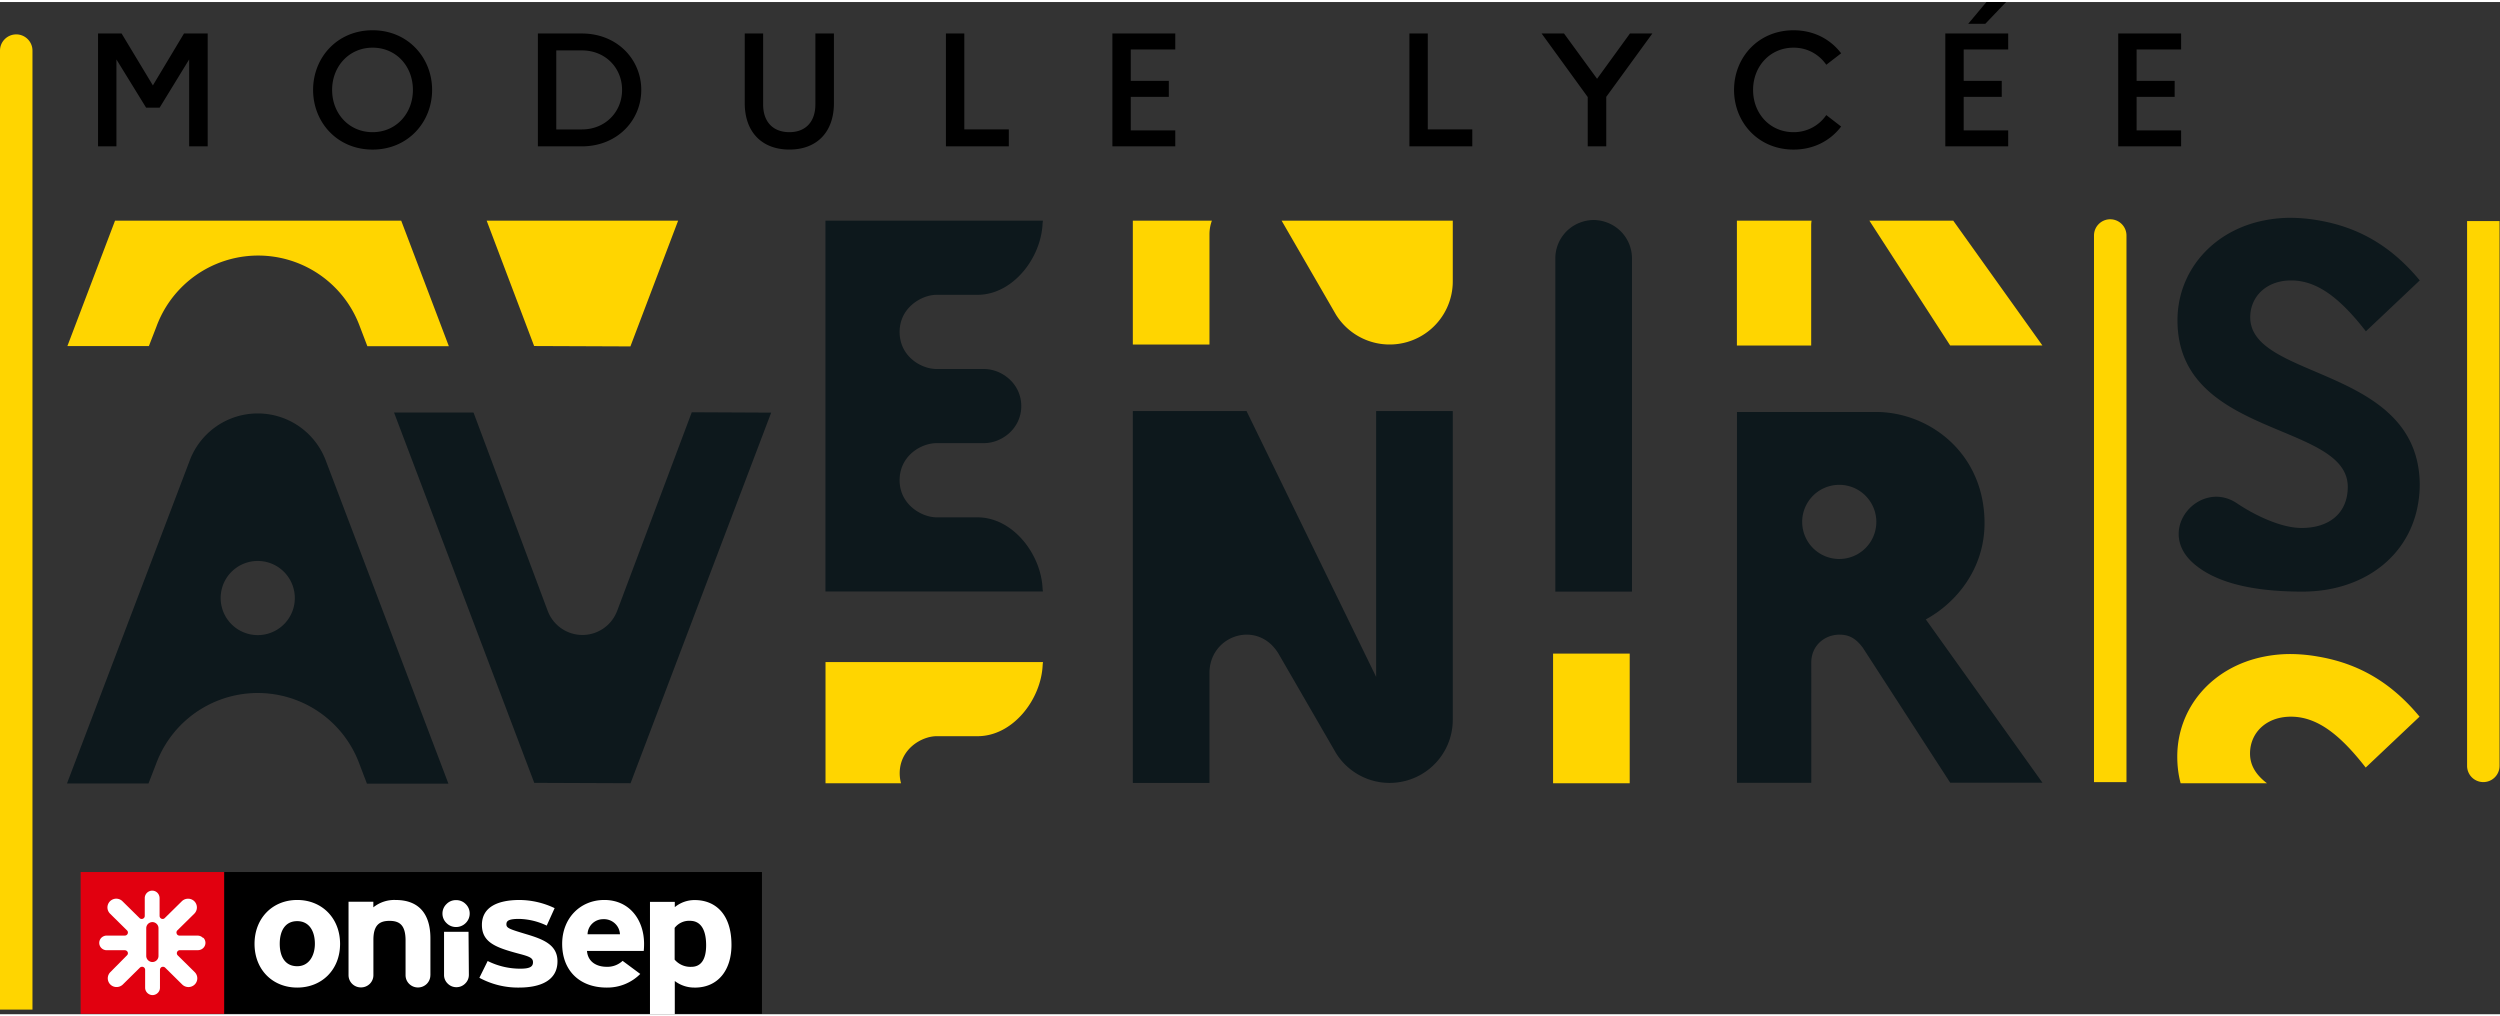
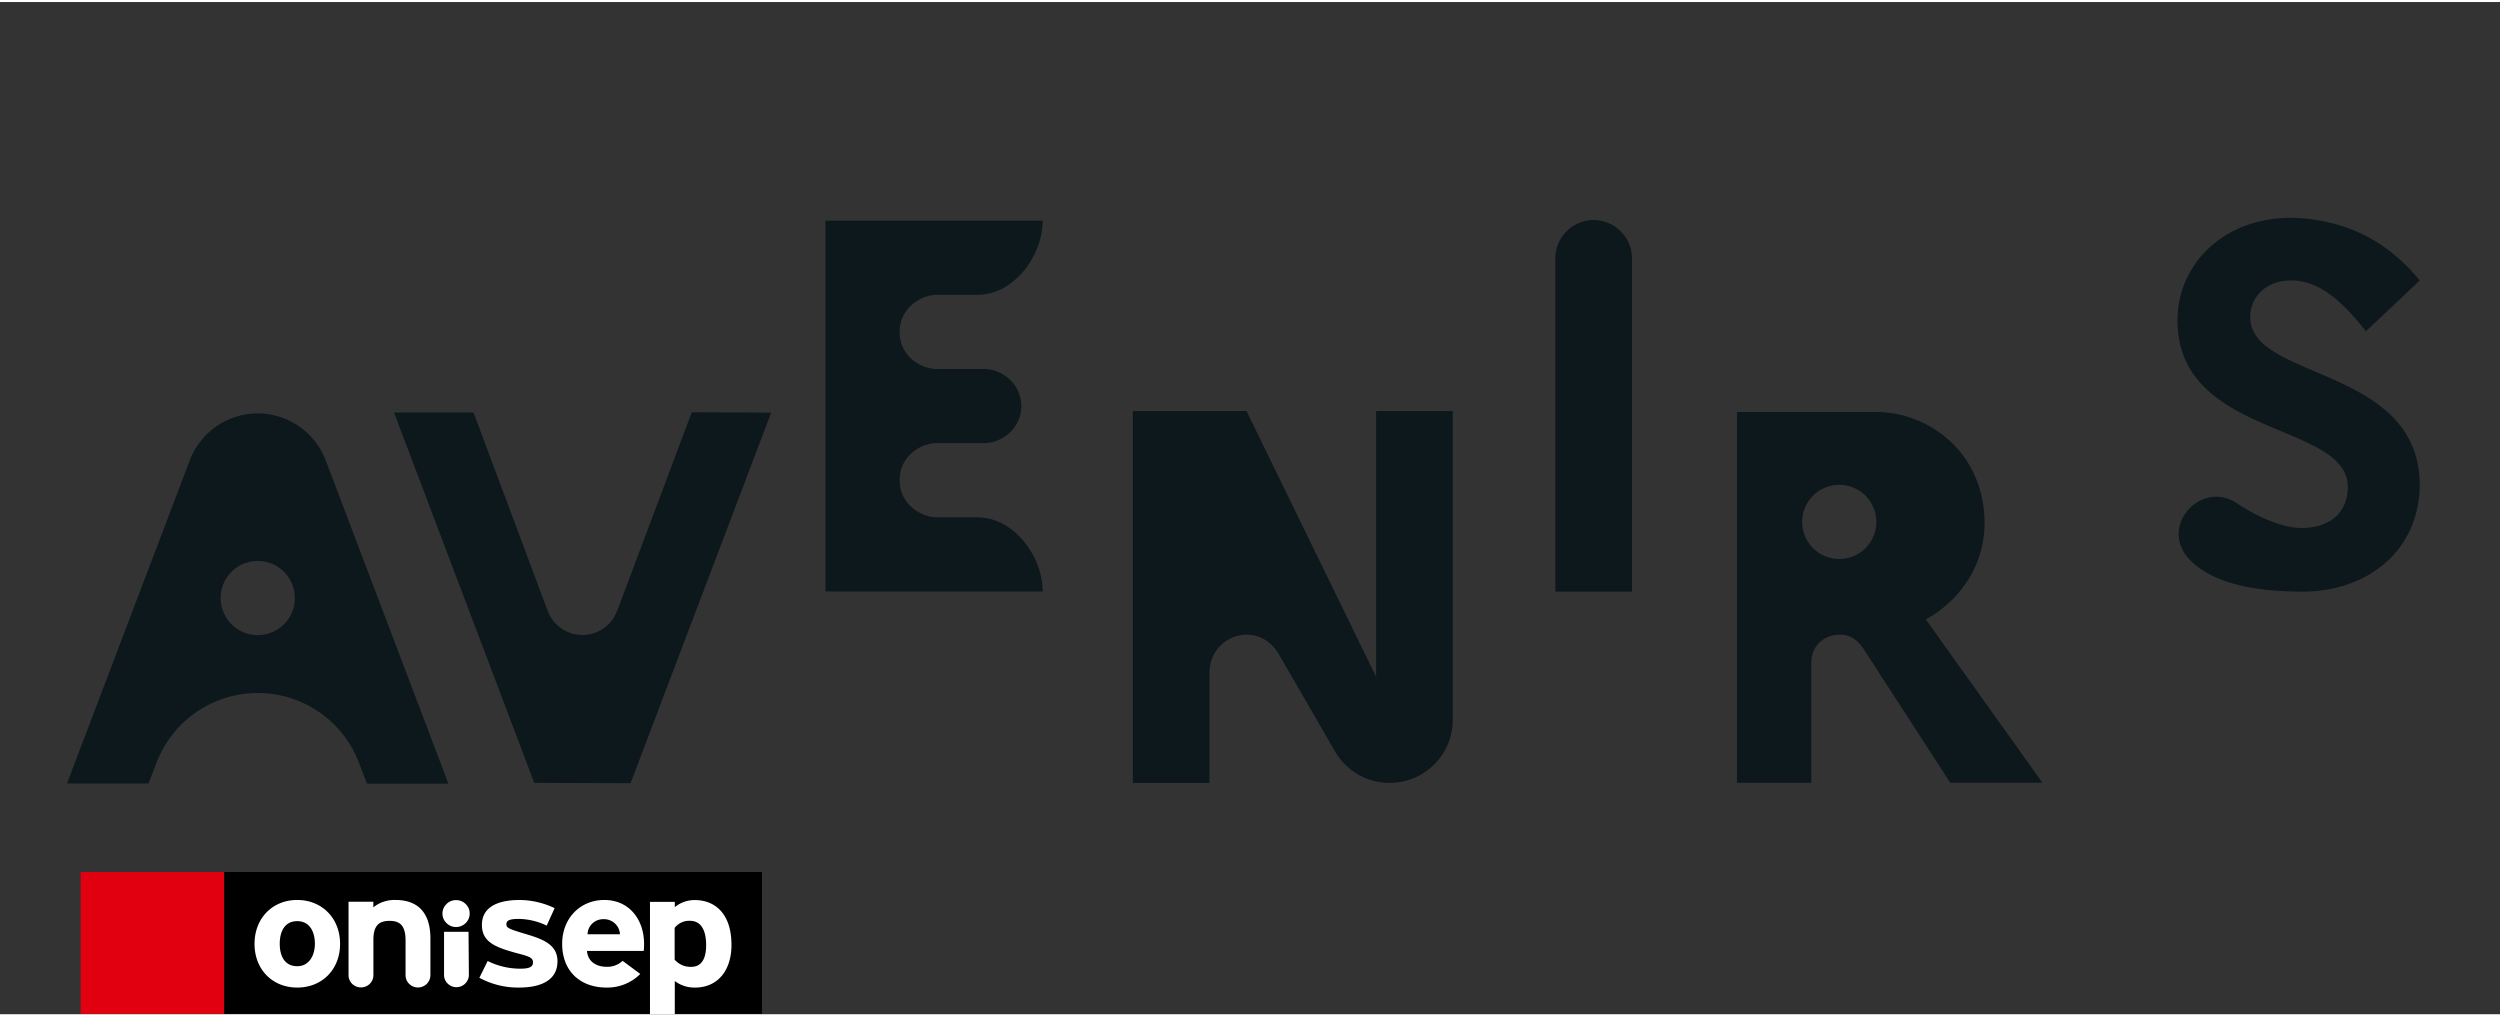
<svg xmlns="http://www.w3.org/2000/svg" width="123" height="50" fill="none" viewBox="0 0 205 83">
  <rect x="0" y="0" width="205" height="83" fill="#333333" stroke="none" />
-   <path fill="#FFD500" d="M173.04 17.815c.735 0 1.331.596 1.331 1.331v44.825h-2.663V19.145c0-.735.597-1.331 1.332-1.331ZM1.331 2.653c.735 0 1.332.597 1.332 1.331V82.62H0V3.984c0-.734.597-1.33 1.331-1.33ZM202.301 17.96h2.662v44.674a1.331 1.331 0 0 1-2.662 0V17.961ZM9.433 17.928l-3.906 10.28h6.683l.622-1.604a8.884 8.884 0 0 1 16.674 0l.617 1.616h6.682L32.9 17.93H9.433ZM39.906 17.928l3.892 10.279 7.895.032 3.913-10.31h-15.7ZM92.892 17.928v10.156h6.285v-9.032c.001-.408.073-.783.198-1.123h-6.483ZM105.093 17.929l4.46 7.713a5.179 5.179 0 0 0 9.575-2.736V17.93h-14.035ZM142.426 17.928v10.238h6.091V18.31c0-.134.013-.26.032-.383h-6.123ZM153.29 17.929l6.623 10.232h7.564l-7.309-10.232h-6.878ZM73.886 64.062a3.081 3.081 0 0 1-.111-.82c0-1.98 1.79-3.041 3.039-3.041h3.353c2.882 0 5.214-3.005 5.333-5.857.003-.075.022-.146.022-.222h-17.83v9.94h6.194ZM133.636 53.43h-6.284v10.632h6.284V53.43ZM185.893 64.062c-.857-.656-1.391-1.424-1.391-2.438 0-1.698 1.325-3.023 3.355-3.023 2.195 0 4.078 1.537 6.13 4.172l4.417-4.175c-2.353-2.846-5.061-4.373-8.328-4.926a13.432 13.432 0 0 0-2.261-.208c-.746 0-1.457.075-2.134.208-4.324.844-7.145 4.225-7.145 8.201 0 .803.098 1.528.276 2.189h7.081Z" />
  <path fill="#0D181C" d="M131.821 18.096a3.124 3.124 0 0 0-1.141-.221 3.13 3.13 0 0 0-1.143.221 3.137 3.137 0 0 0-2 2.92v27.33h6.285v-27.33a3.136 3.136 0 0 0-2.001-2.92ZM26.708 37.584a5.96 5.96 0 0 0-11.147 0L5.492 64.08h6.683l.622-1.604a8.884 8.884 0 0 1 16.675 0l.616 1.617h6.682l-10.062-26.51v.001ZM21.65 51.87a3.043 3.043 0 0 1-3.512-3.512 3.038 3.038 0 0 1 2.482-2.483 3.043 3.043 0 0 1 3.512 3.512 3.037 3.037 0 0 1-2.482 2.482ZM56.726 33.637l-6.142 16.35h-.003a3.038 3.038 0 0 1-5.644 0h-.002l-6.107-16.328h-6.517l11.498 30.368 7.896.032 11.532-30.39-6.511-.032ZM80.16 42.255h-3.352c-1.248 0-3.04-1.062-3.04-3.041 0-1.98 1.725-3.044 3.052-3.044h3.868c1.478 0 3.057-1.21 3.057-3.039 0-1.828-1.579-3.039-3.058-3.039H76.82c-1.327 0-3.052-1.063-3.052-3.043 0-1.98 1.791-3.041 3.04-3.041h3.353c2.881 0 5.214-3.005 5.332-5.857.003-.075.023-.146.023-.222h-17.83v30.405h17.83c0-.076-.02-.146-.023-.221-.118-2.852-2.45-5.857-5.332-5.857v-.001ZM99.177 54.999c.014-3.09 3.973-4.398 5.675-1.54l4.701 8.13a5.178 5.178 0 0 0 9.575-2.736V33.54h-6.285v21.798l-10.627-21.798h-9.324v30.493h6.285v-9.033ZM157.916 50.625c2.525-1.374 4.816-4.176 4.816-7.893 0-5.755-4.547-9.117-8.902-9.117h-11.397v30.41h6.091V54.17c0-1.435 1.134-2.293 2.293-2.293.707 0 1.29.204 1.937 1.074l7.166 11.069h7.564l-9.568-13.395Zm-7.097-4.955a3.04 3.04 0 1 1 .001-6.08 3.04 3.04 0 0 1-.001 6.08ZM184.519 25.853c0-1.699 1.325-3.024 3.355-3.024 2.195 0 4.078 1.538 6.13 4.173l4.416-4.175c-2.353-2.847-5.061-4.374-8.327-4.927a13.422 13.422 0 0 0-2.261-.207c-.746 0-1.457.075-2.134.207-4.324.845-7.145 4.226-7.145 8.202 0 9.652 13.964 8.314 13.964 13.655 0 2.113-1.47 3.37-3.79 3.37-1.645 0-3.779-1.002-5.296-2.022-3.013-2.024-6.712 2.121-3.601 4.894 2.044 1.822 5.48 2.347 8.979 2.347 5.303 0 9.528-3.314 9.611-8.698 0-9.818-13.901-8.617-13.901-13.795Z" />
  <path fill="#000" d="M62.48 71.34H18.378V82.97H62.48V71.34Z" />
  <path fill="#fff" d="M24.372 80.814c-2.02 0-3.5-1.471-3.5-3.583 0-2.113 1.48-3.6 3.5-3.6 2.019 0 3.514 1.483 3.514 3.6 0 2.116-1.491 3.583-3.514 3.583Zm0-5.447c-.977 0-1.433.778-1.433 1.856 0 1.077.456 1.84 1.433 1.84.976 0 1.448-.883 1.448-1.84 0-1.05-.472-1.856-1.448-1.856ZM42.556 80.814a6.643 6.643 0 0 1-3.247-.802l.68-1.377a5.961 5.961 0 0 0 2.685.63c.787 0 1.031-.171 1.031-.525s-.275-.47-1.133-.696c-1.862-.498-3.055-.907-3.055-2.366s1.283-2.046 3.098-2.046a6.78 6.78 0 0 1 2.865.669l-.649 1.432a5.492 5.492 0 0 0-2.26-.549c-.83 0-1.046.14-1.046.444 0 .303.232.389 1.606.801 1.373.412 2.582.852 2.582 2.233 0 1.587-1.417 2.152-3.15 2.152M52.77 77.81h-4.637c.075.942.854 1.3 1.598 1.3a1.821 1.821 0 0 0 1.323-.487l1.448 1.074a3.79 3.79 0 0 1-1.262.837 3.826 3.826 0 0 1-1.493.28c-2.232 0-3.649-1.405-3.649-3.583 0-2.117 1.492-3.6 3.456-3.6 2.063 0 3.26 1.631 3.26 3.6.001.193-.008.387-.028.58h-.016Zm-3.322-2.603a1.283 1.283 0 0 0-.888.364 1.253 1.253 0 0 0-.38.874h2.657a1.287 1.287 0 0 0-.433-.906 1.316 1.316 0 0 0-.956-.332ZM56.97 80.814a2.633 2.633 0 0 1-1.637-.537V83h-2.035v-9.216h2.035v.435a2.55 2.55 0 0 1 1.637-.58c1.653 0 3.011 1.106 3.011 3.677 0 2.062-1.094 3.501-3.011 3.501v-.003Zm-.394-5.474a1.495 1.495 0 0 0-1.255.58v2.602a1.693 1.693 0 0 0 1.373.591c.788 0 1.209-.606 1.209-1.762 0-1.42-.532-2.011-1.327-2.011ZM35.294 79.779v-2.996c0-1.945-.885-3.151-2.861-3.151a2.74 2.74 0 0 0-1.819.603v-.46H28.58v6.023a.995.995 0 0 0 .3.713 1.017 1.017 0 0 0 .724.29c.27 0 .527-.105.718-.293a.998.998 0 0 0 .297-.71V76.9c0-1.195.48-1.556 1.323-1.556.842 0 1.314.37 1.314 1.603v2.851a.993.993 0 0 0 .298.714 1.017 1.017 0 0 0 .722.294 1.025 1.025 0 0 0 .72-.296 1.003 1.003 0 0 0 .295-.712M37.4 75.85a1.123 1.123 0 0 0 1.03-.684c.056-.133.085-.277.084-.421a1.067 1.067 0 0 0-.327-.779 1.075 1.075 0 0 0-.787-.322 1.058 1.058 0 0 0-.787.322 1.066 1.066 0 0 0-.331.779 1.062 1.062 0 0 0 .33.778 1.08 1.08 0 0 0 .788.326Zm1.02.389h-2.008v3.555a.965.965 0 0 0 .295.689.992.992 0 0 0 .72.3 1.003 1.003 0 0 0 .72-.3.978.978 0 0 0 .3-.712v-.027l-.028-3.505Z" />
  <path fill="#E1000F" d="M18.377 71.34H6.612V82.97h11.765V71.34Z" />
-   <path fill="#fff" d="M16.64 76.737a.61.61 0 0 0-.448-.183h-1.468a.255.255 0 0 1-.181-.074.179.179 0 0 1-.051-.082.242.242 0 0 1 .05-.272l1.394-1.374a.72.72 0 0 0 0-1.015.733.733 0 0 0-1.027 0l-1.394 1.373a.245.245 0 0 1-.275.059.256.256 0 0 1-.154-.23v-1.455a.634.634 0 0 0-.185-.447.61.61 0 0 0-.42-.171.623.623 0 0 0-.567.384.604.604 0 0 0-.044.234v1.455a.243.243 0 0 1-.157.23.246.246 0 0 1-.276-.059l-1.393-1.373a.72.72 0 0 0-.79-.156.721.721 0 0 0-.444.662c0 .19.076.37.21.506l1.39 1.373a.24.24 0 0 1 .059.272.245.245 0 0 1-.232.156H8.76a.635.635 0 0 0-.45.183.6.6 0 0 0-.172.42.601.601 0 0 0 .386.556c.075.03.155.044.236.043h1.476a.259.259 0 0 1 .232.152.234.234 0 0 1-.06.272l-1.357 1.37a.715.715 0 0 0 .512 1.224.728.728 0 0 0 .511-.21l1.394-1.376a.264.264 0 0 1 .275-.059.252.252 0 0 1 .158.234v1.455a.603.603 0 0 0 .175.434.62.62 0 0 0 .435.184.62.62 0 0 0 .563-.384.601.601 0 0 0 .043-.234v-1.455a.259.259 0 0 1 .153-.234.267.267 0 0 1 .276.059l1.393 1.377a.733.733 0 0 0 1.028 0 .712.712 0 0 0 0-1.012l-1.394-1.377a.244.244 0 0 1-.051-.272.246.246 0 0 1 .232-.152h1.468a.631.631 0 0 0 .45-.183.588.588 0 0 0 .13-.644.586.586 0 0 0-.13-.192l-.032.008Zm-3.644 1.474a.496.496 0 0 1-.306.469.514.514 0 0 1-.194.04.514.514 0 0 1-.358-.152.502.502 0 0 1-.146-.357v-2.26a.498.498 0 0 1 .31-.466.512.512 0 0 1 .194-.04.508.508 0 0 1 .464.314.492.492 0 0 1 .036.192v2.26Z" />
-   <path fill="#000" d="M8.04 11.835h1.507V4.708L11.98 8.66h1.111l2.42-3.953v7.127h1.52V2.579h-1.943l-2.552 4.258L9.97 2.579H8.04v9.256ZM30.553 2.314c-2.909 0-4.879 2.248-4.879 4.893 0 2.644 1.97 4.892 4.88 4.892 2.895 0 4.879-2.248 4.879-4.892 0-2.645-1.984-4.893-4.88-4.893Zm0 8.357c-1.93 0-3.319-1.52-3.319-3.464 0-1.93 1.389-3.465 3.32-3.465 1.93 0 3.305 1.52 3.305 3.465 0 1.93-1.375 3.464-3.306 3.464ZM44.107 11.835h3.597c2.91 0 4.88-2.129 4.88-4.628 0-2.5-1.97-4.628-4.88-4.628h-3.597v9.256Zm3.61-7.868c1.918 0 3.293 1.428 3.293 3.24 0 1.798-1.375 3.24-3.293 3.24h-2.102v-6.48h2.102ZM66.861 8.397c0 1.454-.833 2.274-2.129 2.274-1.322 0-2.155-.82-2.155-2.274V2.579h-1.508V8.29c0 2.393 1.428 3.808 3.663 3.808s3.65-1.415 3.65-3.808V2.58h-1.52v5.818ZM77.566 11.835h5.157v-1.389h-3.65V2.58h-1.507v9.256ZM91.216 11.835h5.157v-1.31h-3.65v-2.75h3.12V6.466h-3.12V3.888h3.65v-1.31h-5.157v9.257ZM115.571 11.835h5.157v-1.389h-3.65V2.58h-1.507v9.256ZM135.495 2.579h-1.838l-2.697 3.715-2.711-3.715h-1.838l3.782 5.21v4.046h1.52v-4.06l3.782-5.196ZM147.072 10.671c-1.931 0-3.319-1.52-3.319-3.464 0-1.93 1.388-3.465 3.319-3.465 1.164 0 2.102.569 2.684 1.402l1.217-.939c-.86-1.137-2.222-1.89-3.901-1.89-2.909 0-4.88 2.247-4.88 4.892 0 2.644 1.971 4.892 4.88 4.892 1.679 0 3.041-.753 3.901-1.89l-1.217-.94a3.219 3.219 0 0 1-2.684 1.402ZM162.795 1.785 164.5 0h-1.613l-1.494 1.785h1.402Zm-3.28 10.05h5.157v-1.31h-3.649v-2.75h3.12V6.466h-3.12V3.888h3.649v-1.31h-5.157v9.257ZM173.694 11.835h5.157v-1.31h-3.649v-2.75h3.12V6.466h-3.12V3.888h3.649v-1.31h-5.157v9.257Z" />
</svg>